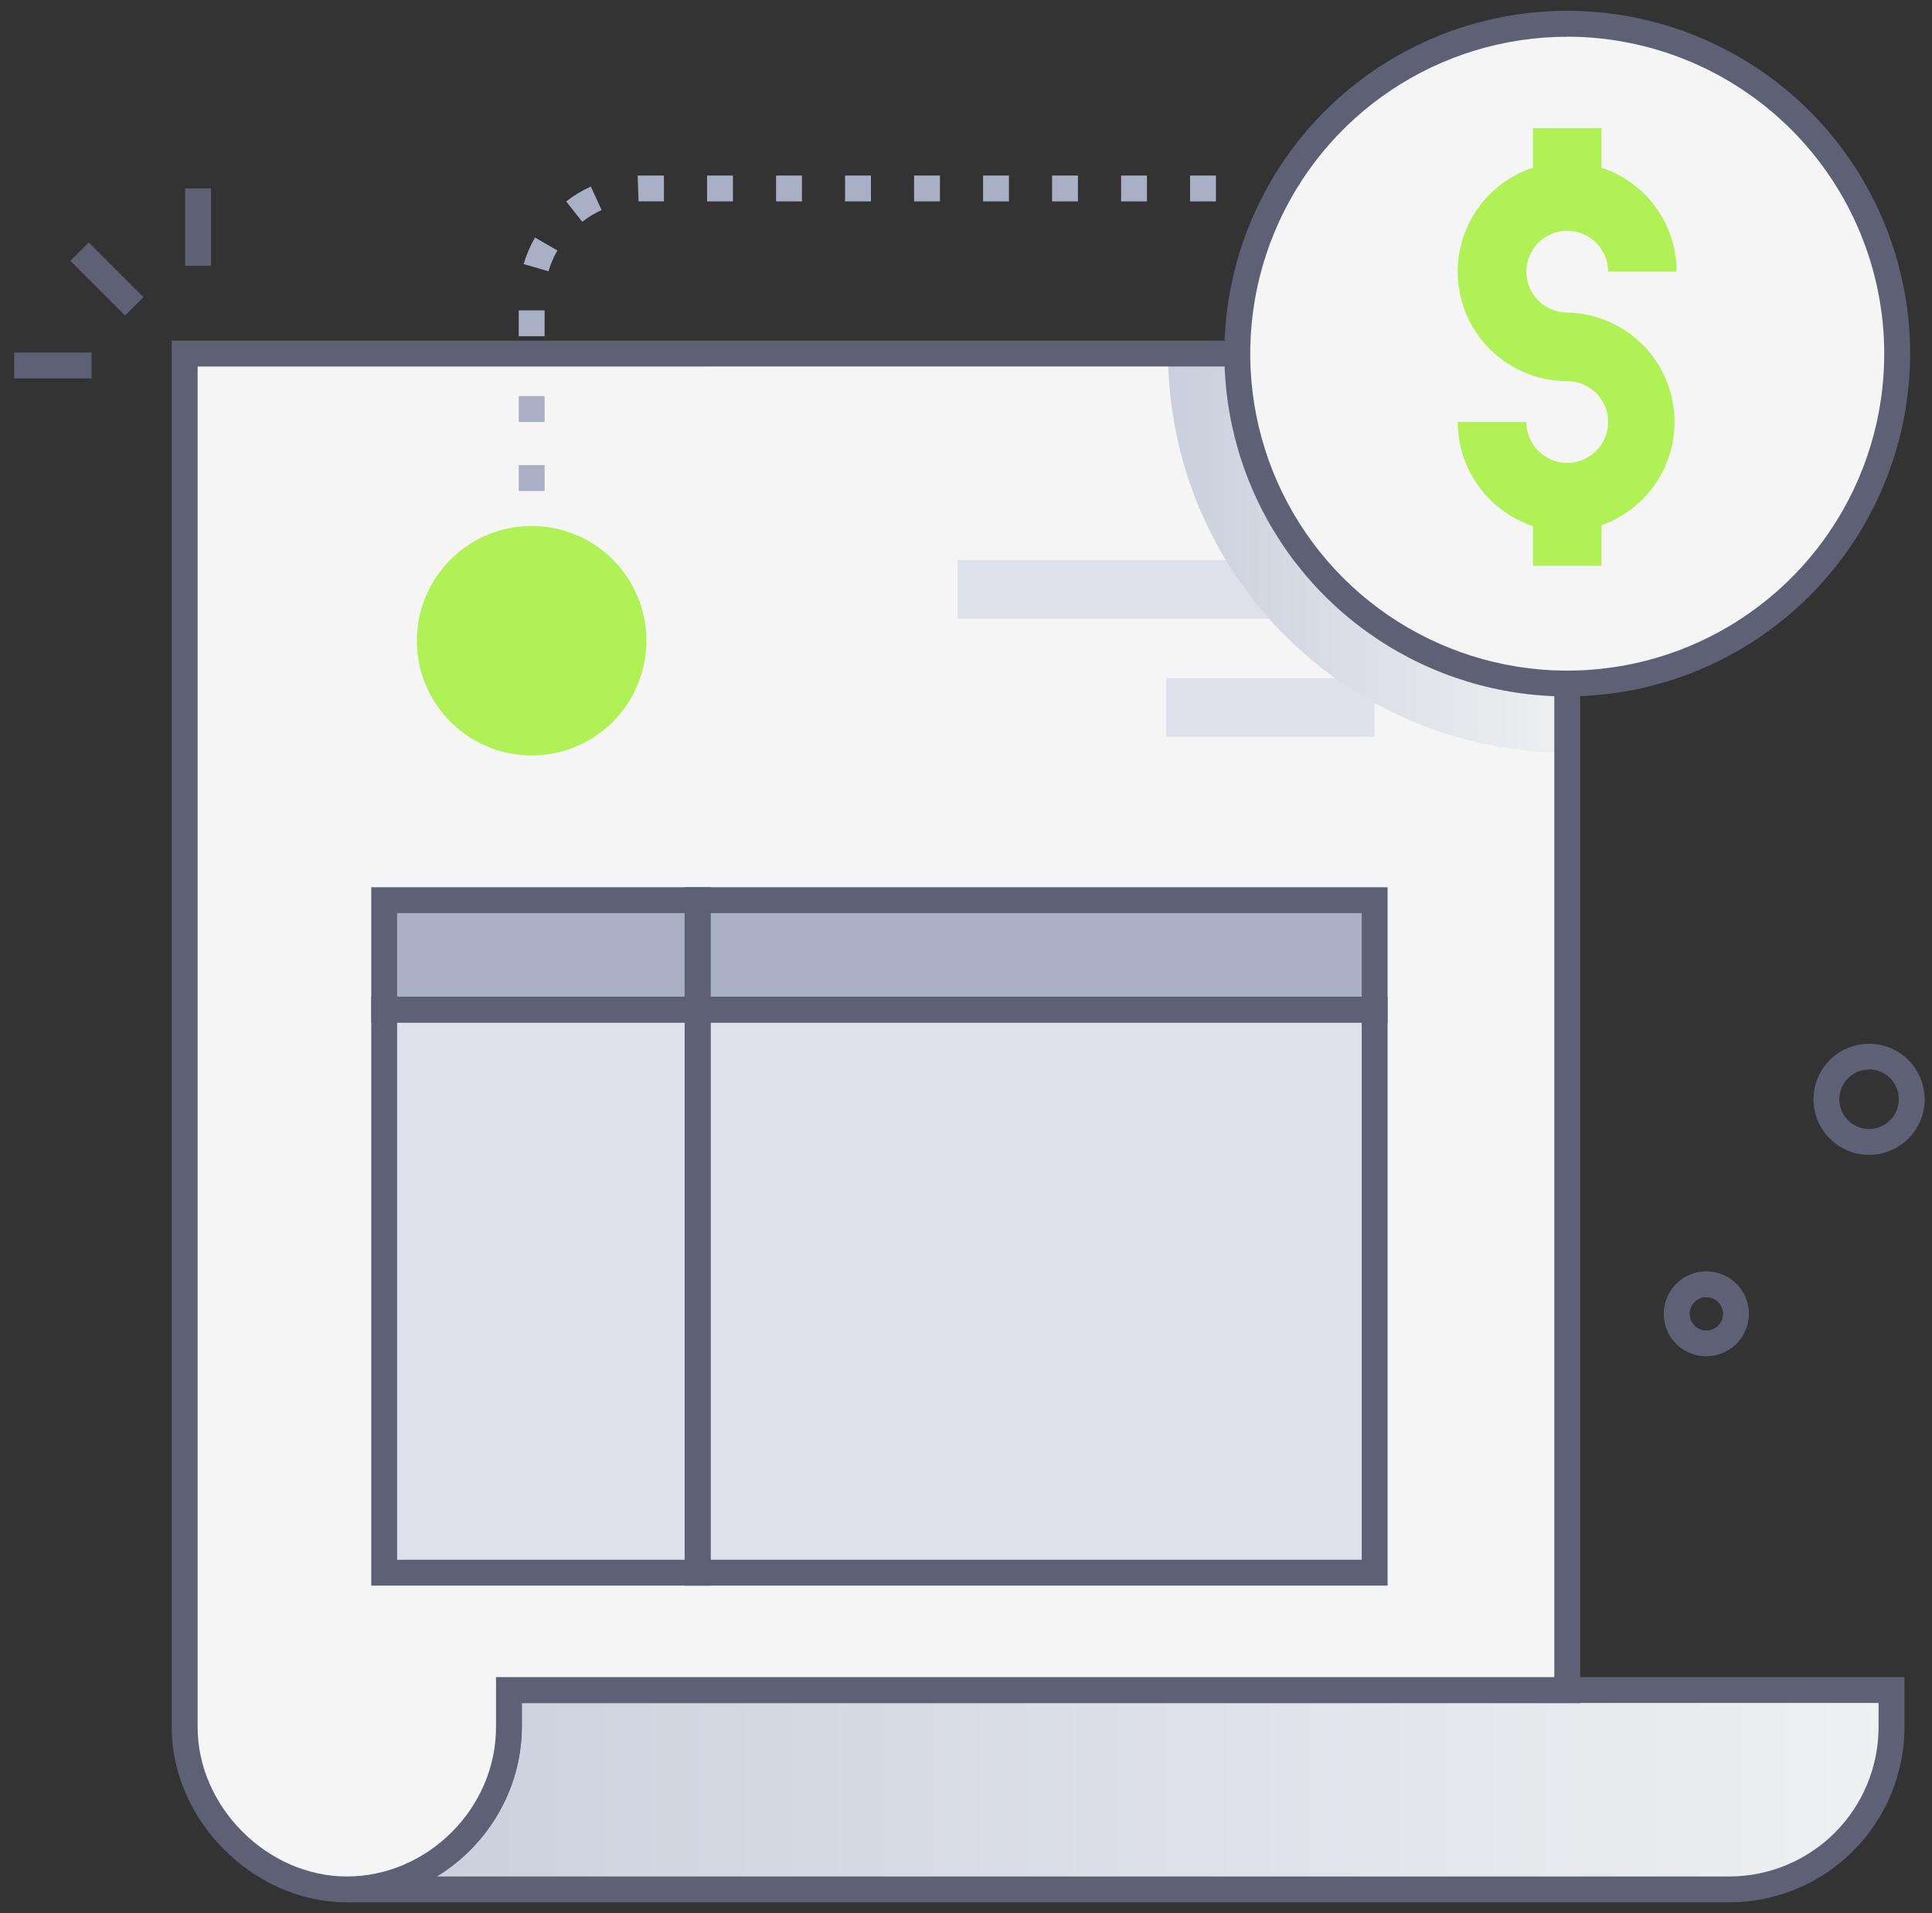
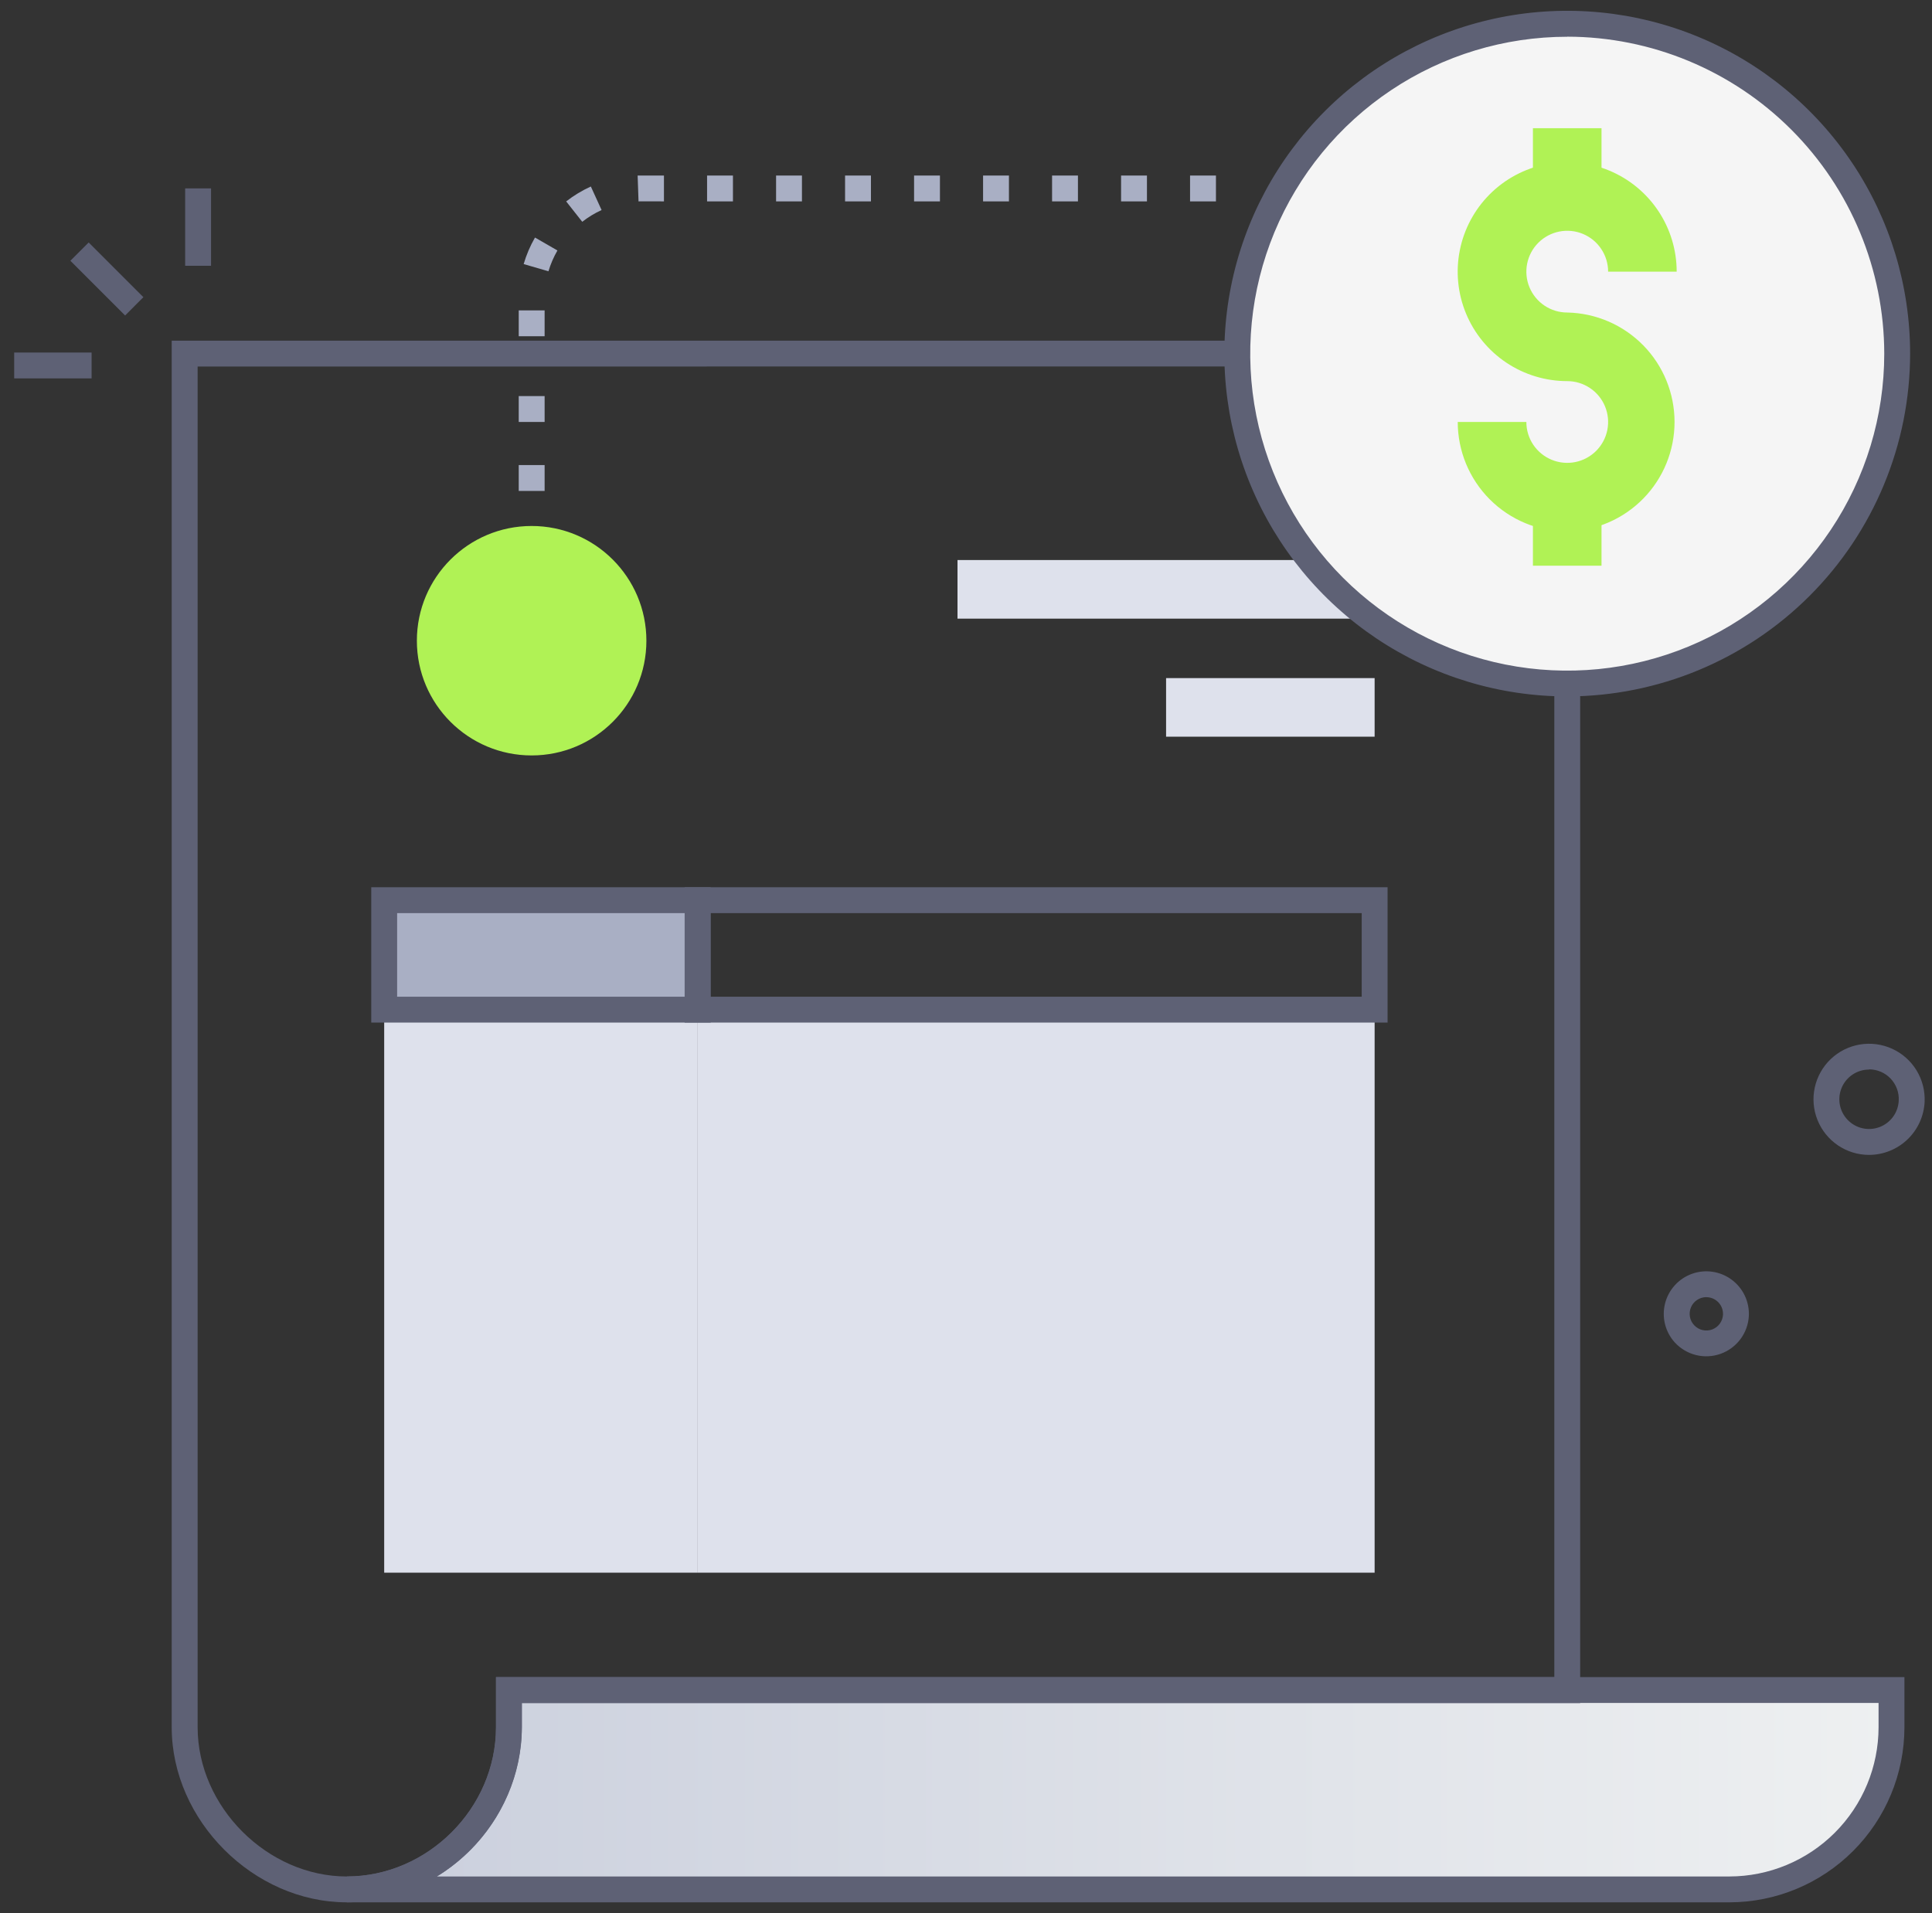
<svg xmlns="http://www.w3.org/2000/svg" width="105" height="104" viewBox="0 0 105 104" fill="none">
  <rect x="0" y="0" width="105" height="104" fill="#333333" stroke="none" />
  <g id="Group">
    <g id="Invoice">
      <path id="Vector" style="mix-blend-mode:multiply" d="M27.658 91.872V93.897C27.658 98.68 23.674 102.709 18.852 102.709H93.986C95.143 102.71 96.289 102.482 97.358 102.039C98.427 101.597 99.399 100.948 100.217 100.13C101.036 99.311 101.685 98.34 102.128 97.271C102.571 96.202 102.799 95.056 102.799 93.899V91.869C-24.165 91.869 54.442 91.872 27.658 91.872Z" fill="url(#paint0_linear_1694_35238)" />
      <path id="Vector_2" d="M93.986 103.412H18.852V102.006C23.245 102.006 26.955 98.291 26.955 93.897V91.169H103.502V93.901C103.498 96.424 102.494 98.841 100.71 100.624C98.927 102.407 96.508 103.41 93.986 103.412ZM23.749 102.006H93.986C96.136 102.004 98.197 101.149 99.717 99.629C101.237 98.109 102.092 96.049 102.096 93.899V92.573H28.361V93.894C28.344 95.528 27.91 97.13 27.102 98.549C26.293 99.969 25.136 101.158 23.739 102.006H23.749Z" fill="#5E6175" />
-       <path id="Vector_3" d="M10.038 19.223V93.897C10.038 98.566 14.154 102.709 18.851 102.709C23.597 102.709 27.661 98.701 27.661 93.897V91.872H85.176V19.216L10.038 19.223Z" fill="#F5F5F5" />
      <path id="Vector_4" d="M74.709 30.444H52.038V33.63H74.709V30.444Z" fill="#DEE1EC" />
      <path id="Vector_5" d="M74.708 36.862H63.374V40.047H74.708V36.862Z" fill="#DEE1EC" />
-       <path id="Vector_6" style="mix-blend-mode:multiply" d="M85.176 19.223V40.916C79.424 40.91 73.91 38.623 69.843 34.556C65.776 30.489 63.489 24.974 63.482 19.223H85.176Z" fill="url(#paint1_linear_1694_35238)" />
      <path id="Vector_7" d="M28.893 41.066C32.337 41.066 35.13 38.274 35.13 34.83C35.13 31.385 32.337 28.593 28.893 28.593C25.448 28.593 22.656 31.385 22.656 34.83C22.656 38.274 25.448 41.066 28.893 41.066Z" fill="#B0F255" />
      <path id="Vector_8" d="M37.921 48.934H20.88V54.885H37.921V48.934Z" fill="#A9AFC4" />
-       <path id="Vector_9" d="M74.708 48.934H37.921V54.885H74.708V48.934Z" fill="#A9AFC4" />
      <path id="Vector_10" d="M37.921 54.885H20.88V85.492H37.921V54.885Z" fill="#DEE1EC" />
      <path id="Vector_11" d="M74.708 54.885H37.921V85.492H74.708V54.885Z" fill="#DEE1EC" />
      <path id="Vector_12" d="M38.624 55.588H20.177V48.231H38.624V55.588ZM21.583 54.182H37.218V49.638H21.583V54.182Z" fill="#5E6175" />
      <path id="Vector_13" d="M75.412 55.588H37.209V48.231H75.412V55.588ZM38.615 54.182H74.006V49.638H38.615V54.182Z" fill="#5E6175" />
-       <path id="Vector_14" d="M38.624 86.195H20.177V54.182H38.624V86.195ZM21.583 84.789H37.218V55.588H21.583V84.789Z" fill="#5E6175" />
-       <path id="Vector_15" d="M75.412 86.195H37.209V54.182H75.412V86.195ZM38.615 84.789H74.006V55.588H38.615V84.789Z" fill="#5E6175" />
      <path id="Vector_16" d="M18.848 103.412C13.778 103.412 9.332 98.959 9.332 93.897V18.52H85.879V92.582H28.361V93.904C28.361 99.055 24.004 103.412 18.848 103.412ZM10.741 19.926V93.897C10.741 98.216 14.53 102.006 18.85 102.006C23.244 102.006 26.957 98.291 26.957 93.897V91.169H84.473V19.919L10.741 19.926Z" fill="#5E6175" />
      <path id="Vector_17" d="M85.176 37.155C95.08 37.155 103.108 29.126 103.108 19.223C103.108 9.319 95.08 1.291 85.176 1.291C75.273 1.291 67.244 9.319 67.244 19.223C67.244 29.126 75.273 37.155 85.176 37.155Z" fill="#F5F5F5" />
      <path id="Vector_18" d="M85.176 37.858C81.49 37.858 77.888 36.765 74.823 34.717C71.758 32.669 69.37 29.759 67.96 26.354C66.549 22.949 66.18 19.202 66.899 15.587C67.618 11.972 69.393 8.652 71.999 6.046C74.605 3.439 77.926 1.665 81.541 0.945C85.156 0.226 88.902 0.595 92.308 2.006C95.713 3.416 98.623 5.805 100.671 8.869C102.718 11.934 103.811 15.537 103.811 19.223C103.806 24.163 101.841 28.9 98.347 32.393C94.853 35.887 90.117 37.852 85.176 37.858ZM85.176 1.998C81.769 1.998 78.438 3.009 75.604 4.902C72.771 6.795 70.563 9.486 69.259 12.634C67.955 15.782 67.614 19.246 68.278 22.588C68.943 25.93 70.584 29 72.993 31.41C75.403 33.819 78.473 35.46 81.815 36.125C85.157 36.79 88.621 36.449 91.769 35.145C94.918 33.841 97.608 31.632 99.501 28.799C101.395 25.966 102.405 22.635 102.405 19.227C102.401 14.659 100.584 10.279 97.354 7.048C94.124 3.817 89.745 1.999 85.176 1.994V1.998Z" fill="#5E6175" />
      <path id="Vector_19" d="M87.039 6.969H83.311V10.689H87.039V6.969Z" fill="#B0F255" />
      <path id="Vector_20" d="M85.176 28.895C83.597 28.893 82.083 28.265 80.968 27.148C79.852 26.031 79.225 24.516 79.225 22.938H82.954C82.953 23.377 83.083 23.807 83.327 24.173C83.571 24.538 83.918 24.823 84.324 24.992C84.73 25.16 85.177 25.205 85.608 25.119C86.039 25.034 86.435 24.822 86.746 24.512C87.057 24.201 87.269 23.805 87.355 23.374C87.441 22.943 87.397 22.496 87.229 22.09C87.061 21.684 86.776 21.337 86.41 21.093C86.045 20.848 85.615 20.718 85.176 20.718C83.999 20.718 82.848 20.37 81.869 19.716C80.89 19.063 80.127 18.133 79.676 17.046C79.225 15.959 79.107 14.762 79.337 13.608C79.566 12.453 80.133 11.393 80.965 10.56C81.797 9.728 82.857 9.161 84.012 8.931C85.166 8.701 86.363 8.819 87.45 9.269C88.538 9.719 89.467 10.482 90.121 11.461C90.775 12.44 91.124 13.59 91.124 14.767H87.398C87.398 14.328 87.267 13.898 87.023 13.533C86.779 13.167 86.432 12.883 86.026 12.714C85.62 12.546 85.173 12.502 84.742 12.588C84.311 12.674 83.915 12.885 83.605 13.196C83.294 13.507 83.082 13.903 82.997 14.334C82.911 14.765 82.955 15.211 83.123 15.617C83.291 16.023 83.576 16.37 83.941 16.615C84.307 16.859 84.736 16.989 85.176 16.989C86.733 17.02 88.216 17.66 89.307 18.773C90.398 19.885 91.008 21.381 91.008 22.939C91.008 24.497 90.398 25.992 89.307 27.105C88.216 28.217 86.733 28.857 85.176 28.888V28.895Z" fill="#B0F255" />
      <path id="Vector_21" d="M87.039 27.032H83.311V30.752H87.039V27.032Z" fill="#B0F255" />
      <path id="Vector_22" d="M4.819 13.18L3.824 14.175L6.799 17.15L7.793 16.155L4.819 13.18Z" fill="#5E6175" />
      <path id="Vector_23" d="M11.47 10.241H10.063V14.448H11.47V10.241Z" fill="#5E6175" />
      <path id="Vector_24" d="M4.978 19.164H0.771V20.57H4.978V19.164Z" fill="#5E6175" />
      <path id="Vector_25" d="M101.577 62.781C100.974 62.781 100.385 62.599 99.886 62.261C99.386 61.922 99 61.442 98.776 60.882C98.552 60.322 98.5 59.708 98.629 59.118C98.757 58.529 99.059 57.991 99.495 57.574C99.931 57.158 100.483 56.882 101.077 56.781C101.672 56.681 102.284 56.761 102.833 57.011C103.382 57.261 103.843 57.669 104.158 58.184C104.473 58.699 104.626 59.296 104.599 59.898C104.561 60.675 104.227 61.407 103.664 61.944C103.102 62.48 102.355 62.78 101.577 62.781ZM101.577 58.143C101.261 58.143 100.952 58.236 100.688 58.411C100.424 58.586 100.217 58.834 100.093 59.125C99.969 59.416 99.934 59.737 99.99 60.048C100.047 60.359 100.194 60.647 100.413 60.875C100.632 61.103 100.913 61.263 101.222 61.333C101.53 61.403 101.852 61.38 102.148 61.269C102.444 61.157 102.701 60.961 102.887 60.705C103.072 60.449 103.179 60.144 103.192 59.828C103.204 59.609 103.171 59.39 103.094 59.184C103.018 58.979 102.901 58.791 102.75 58.632C102.599 58.473 102.417 58.347 102.215 58.261C102.014 58.175 101.797 58.131 101.577 58.131V58.143Z" fill="#5E6175" />
      <path id="Vector_26" d="M91.019 72.974C90.764 72.692 90.582 72.351 90.49 71.982C90.399 71.613 90.399 71.227 90.492 70.858C90.585 70.49 90.767 70.149 91.023 69.868C91.278 69.586 91.6 69.372 91.958 69.244C92.316 69.116 92.7 69.079 93.076 69.135C93.453 69.191 93.809 69.339 94.114 69.566C94.42 69.793 94.664 70.091 94.827 70.435C94.989 70.779 95.064 71.157 95.046 71.537C95.021 71.993 94.862 72.432 94.589 72.798C94.315 73.164 93.94 73.441 93.51 73.595C93.08 73.748 92.614 73.771 92.171 73.661C91.728 73.55 91.327 73.311 91.019 72.974ZM92.737 70.513C92.56 70.513 92.386 70.565 92.238 70.662C92.089 70.76 91.973 70.898 91.903 71.061C91.833 71.225 91.812 71.404 91.843 71.579C91.874 71.754 91.956 71.916 92.078 72.044C92.2 72.173 92.357 72.263 92.53 72.303C92.703 72.344 92.883 72.333 93.05 72.271C93.216 72.21 93.361 72.101 93.466 71.958C93.572 71.815 93.632 71.644 93.642 71.467C93.647 71.344 93.628 71.222 93.585 71.107C93.543 70.992 93.477 70.887 93.392 70.798C93.308 70.709 93.206 70.638 93.094 70.59C92.981 70.541 92.86 70.516 92.737 70.516V70.513Z" fill="#5E6175" />
      <path id="Vector_27" d="M29.599 18.278H28.192V16.872H29.599V18.278ZM29.81 14.748L28.46 14.355C28.607 13.851 28.814 13.368 29.076 12.913L30.295 13.616C30.089 13.974 29.925 14.353 29.807 14.748H29.81ZM31.645 12.058L30.77 10.949C31.184 10.627 31.634 10.355 32.111 10.138L32.695 11.418C32.32 11.589 31.967 11.804 31.642 12.058H31.645ZM34.703 10.947L34.654 9.541C34.818 9.541 34.739 9.541 36.084 9.541V10.947C34.971 10.944 34.844 10.942 34.701 10.947H34.703ZM66.084 10.947H64.677V9.541H66.084V10.947ZM62.334 10.947H60.928V9.541H62.334V10.947ZM58.584 10.947H57.178V9.541H58.584V10.947ZM54.834 10.947H53.428V9.541H54.834V10.947ZM51.084 10.947H49.678V9.541H51.084V10.947ZM47.334 10.947H45.928V9.541H47.334V10.947ZM43.584 10.947H42.178V9.541H43.584V10.947ZM39.834 10.947H38.428V9.541H39.834V10.947Z" fill="#A9AFC4" />
      <path id="Vector_28" d="M29.599 26.688H28.192V25.281H29.599V26.688ZM29.599 22.938H28.192V21.531H29.599V22.938Z" fill="#A9AFC4" />
    </g>
  </g>
  <defs>
    <linearGradient id="paint0_linear_1694_35238" x1="18.852" y1="97.29" x2="102.799" y2="97.29" gradientUnits="userSpaceOnUse">
      <stop stop-color="#CACFDD" />
      <stop offset="1" stop-color="#EEF0F1" />
    </linearGradient>
    <linearGradient id="paint1_linear_1694_35238" x1="63.482" y1="30.07" x2="85.176" y2="30.07" gradientUnits="userSpaceOnUse">
      <stop stop-color="#CACFDD" />
      <stop offset="1" stop-color="#EEF0F1" />
    </linearGradient>
  </defs>
</svg>